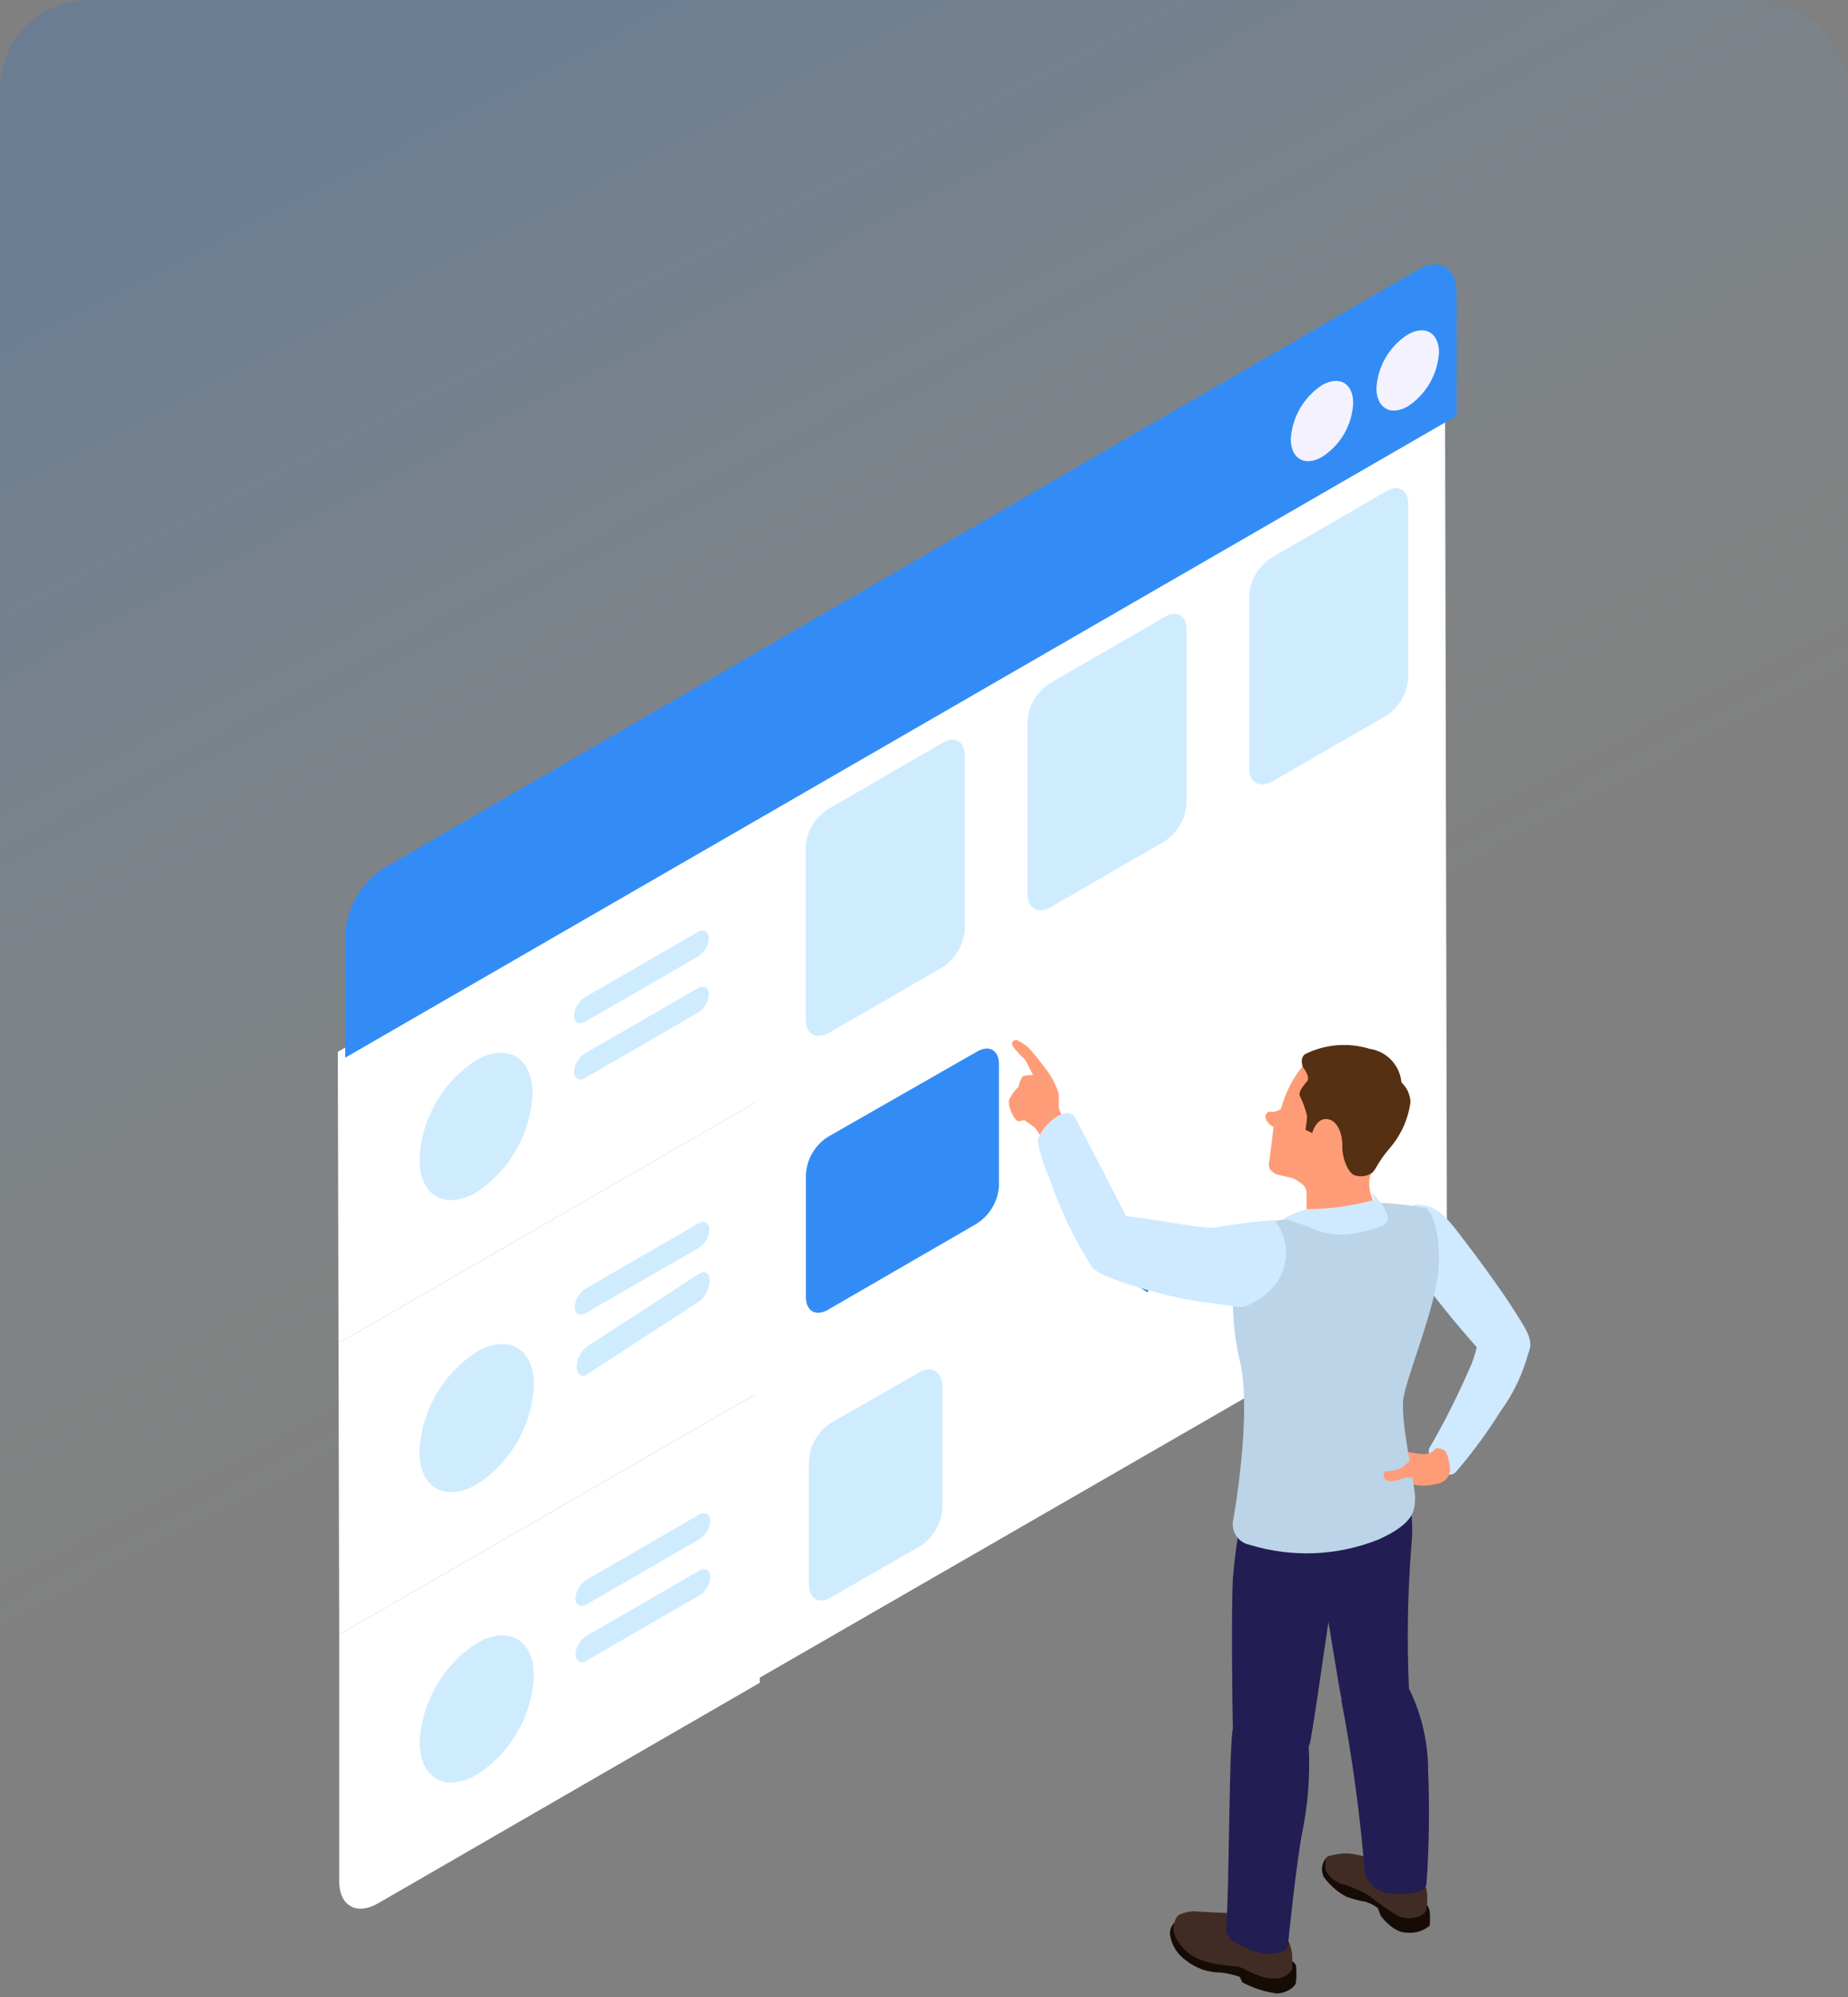
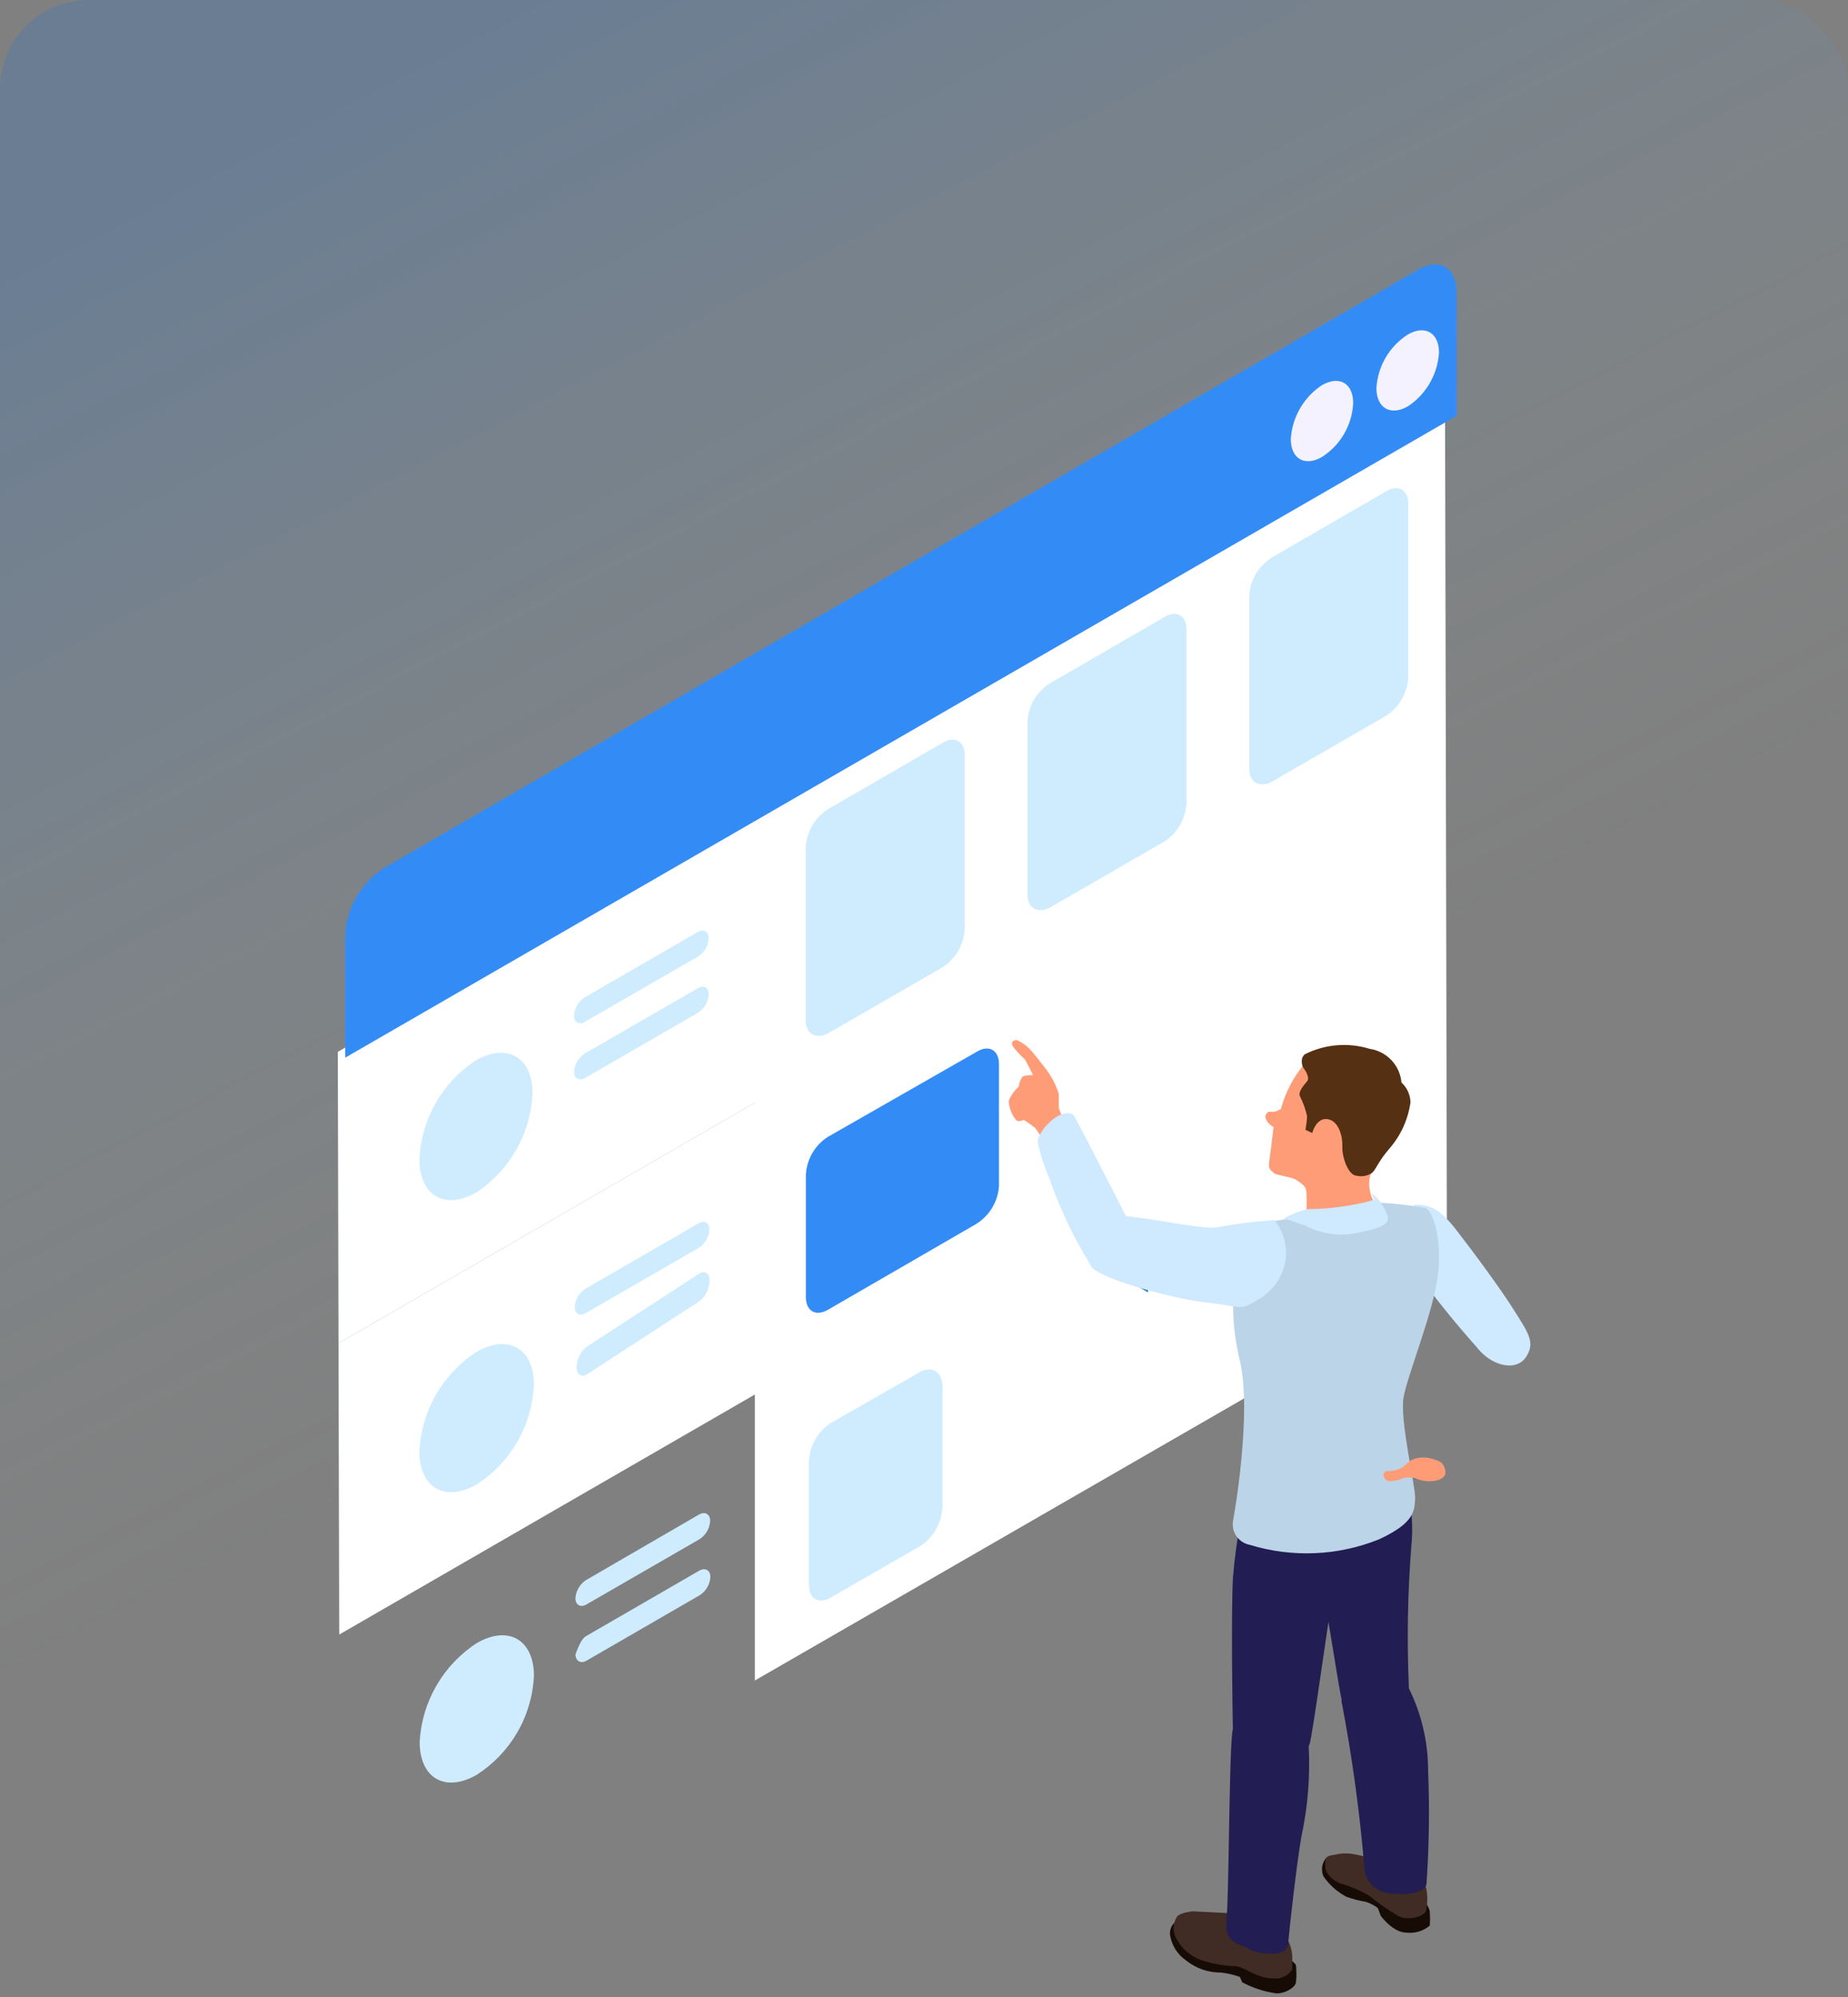
<svg xmlns="http://www.w3.org/2000/svg" fill="none" height="270" viewBox="0 0 250 270" width="250">
  <rect x="0" y="0" width="250" height="270" fill="#808080" stroke="none" />
  <rect fill="url(#paint0_linear_33_9636)" fill-opacity="0.8" height="270" rx="12" width="250" />
  <path d="M195.487 55.09L102.121 109.064V148.424V187.815V227.206L190.563 176.242C192.075 175.265 193.333 173.942 194.232 172.382C195.132 170.822 195.648 169.071 195.738 167.273L195.487 55.09Z" fill="white" />
-   <path d="M102.781 188.161V227.521L51.127 257.346C48.242 259.009 45.89 257.66 45.89 254.367V220.997L102.781 188.161Z" fill="white" />
  <path d="M102.686 148.77L102.78 188.161L45.889 220.998L45.795 181.607L102.686 148.77Z" fill="white" />
  <path d="M102.592 109.38L102.687 148.771L45.795 181.607L45.701 142.216L102.592 109.38Z" fill="white" />
  <path d="M94.438 133.591C95.254 133.121 95.881 133.591 95.881 134.407C95.859 134.91 95.717 135.401 95.466 135.837C95.215 136.274 94.862 136.644 94.438 136.916L79.133 145.76C78.318 146.23 77.659 145.76 77.659 144.944C77.68 144.441 77.823 143.95 78.074 143.514C78.325 143.077 78.678 142.707 79.102 142.435L94.438 133.591Z" fill="#CFECFF" />
  <path d="M94.407 126.001C95.222 125.531 95.881 126.001 95.881 126.817C95.859 127.32 95.717 127.811 95.466 128.248C95.215 128.684 94.862 129.054 94.438 129.326L79.102 138.17C78.286 138.64 77.659 138.17 77.659 137.355C77.68 136.851 77.823 136.36 78.074 135.924C78.325 135.487 78.678 135.117 79.102 134.846L94.407 126.001Z" fill="#CFECFF" />
  <path d="M64.298 143.408C68.563 140.931 72.044 142.907 72.044 147.831C71.925 150.495 71.179 153.094 69.865 155.416C68.552 157.738 66.709 159.716 64.486 161.191C60.221 163.668 56.739 161.693 56.739 156.769C56.85 154.102 57.594 151.5 58.908 149.177C60.222 146.854 62.069 144.877 64.298 143.408Z" fill="#CFECFF" />
  <path d="M191.849 36.462C194.703 34.8 197.055 36.149 197.055 39.599V56.221L46.704 143V126.378C46.805 124.575 47.328 122.82 48.233 121.256C49.137 119.693 50.397 118.364 51.91 117.377L191.849 36.462Z" fill="#338CF6" />
  <path d="M178.826 52.082C181.178 50.733 183.06 51.8 183.06 54.497C182.991 55.957 182.573 57.38 181.842 58.645C181.111 59.911 180.087 60.984 178.857 61.773C176.536 63.122 174.623 62.055 174.623 59.358C174.712 57.903 175.138 56.488 175.867 55.225C176.596 53.962 177.609 52.886 178.826 52.082Z" fill="#F4F2FE" />
  <path d="M190.437 45.242C192.758 43.894 194.64 44.96 194.671 47.626C194.587 49.087 194.163 50.508 193.434 51.776C192.704 53.045 191.689 54.126 190.468 54.933C188.116 56.282 186.234 55.184 186.203 52.518C186.281 51.056 186.705 49.634 187.441 48.369C188.178 47.103 189.204 46.032 190.437 45.242Z" fill="#F4F2FE" />
  <path d="M124.358 185.558C126.02 184.586 127.338 185.37 127.494 187.252V203.843C127.441 204.879 127.143 205.888 126.625 206.787C126.107 207.686 125.384 208.45 124.515 209.017L112.409 215.98C110.778 216.952 109.43 216.168 109.43 214.286V197.57C109.478 196.536 109.77 195.528 110.282 194.629C110.794 193.729 111.513 192.964 112.378 192.395L124.358 185.558Z" fill="#CFECFF" />
  <path d="M173.783 167.901L176.386 169.438C176.051 169.278 175.679 169.211 175.31 169.244C174.94 169.277 174.586 169.409 174.285 169.626L171.65 168.12C171.956 167.902 172.314 167.767 172.688 167.728C173.062 167.69 173.439 167.749 173.783 167.901Z" fill="#ED5F95" />
  <path d="M155.311 174.738L152.708 173.233V169.595L155.311 171.1V174.738Z" fill="#1E81CE" />
  <path d="M127.535 100.419C129.166 99.447 130.515 100.231 130.515 102.112V125.603C130.457 126.63 130.16 127.63 129.649 128.523C129.137 129.416 128.424 130.177 127.566 130.746L112.136 139.653C110.474 140.594 109 139.841 109 137.959V114.469C109.071 113.423 109.393 112.409 109.939 111.514C110.485 110.618 111.239 109.868 112.136 109.326L127.535 100.419Z" fill="#CFECFF" />
  <path d="M157.535 83.419C159.166 82.447 160.515 83.231 160.515 85.112V108.603C160.457 109.63 160.16 110.63 159.649 111.523C159.137 112.416 158.424 113.177 157.566 113.746L142.136 122.653C140.474 123.594 139 122.841 139 120.959V97.469C139.071 96.423 139.393 95.409 139.939 94.514C140.485 93.618 141.239 92.868 142.136 92.326L157.535 83.419Z" fill="#CFECFF" />
  <path d="M187.535 66.419C189.166 65.447 190.515 66.231 190.515 68.112V91.603C190.457 92.63 190.16 93.63 189.649 94.523C189.137 95.416 188.424 96.177 187.566 96.746L172.136 105.653C170.474 106.594 169 105.841 169 103.959V80.469C169.071 79.423 169.393 78.409 169.939 77.514C170.485 76.618 171.239 75.868 172.136 75.326L187.535 66.419Z" fill="#CFECFF" />
  <path d="M132.165 142.183C133.796 141.211 135.144 141.995 135.144 143.877V160.374C135.071 161.419 134.748 162.432 134.202 163.327C133.656 164.222 132.904 164.973 132.008 165.517L111.999 177.09C110.368 178.03 109.02 177.278 109.02 175.365V158.868C109.065 157.838 109.356 156.833 109.869 155.938C110.382 155.044 111.101 154.284 111.968 153.725L132.165 142.183Z" fill="#338CF6" />
  <path d="M64.488 182.767C68.753 180.321 72.234 182.297 72.234 187.221C72.114 189.924 71.348 192.559 70.001 194.905C68.653 197.252 66.762 199.241 64.488 200.706C60.222 203.153 56.741 201.177 56.741 196.284C56.856 193.576 57.62 190.934 58.968 188.582C60.316 186.23 62.209 184.236 64.488 182.767Z" fill="#CFECFF" />
  <path d="M94.575 172.212C95.38 171.681 96 172.212 96 173.131C95.979 173.699 95.838 174.252 95.59 174.744C95.342 175.237 94.994 175.654 94.575 175.96L79.456 185.79C78.651 186.32 78 185.79 78 184.871C78.021 184.303 78.162 183.75 78.41 183.257C78.658 182.765 79.006 182.348 79.425 182.042L94.575 172.212Z" fill="#CFECFF" />
  <path d="M94.499 165.392C95.315 164.922 95.974 165.392 95.974 166.207C95.952 166.711 95.81 167.202 95.559 167.638C95.308 168.075 94.955 168.445 94.531 168.716L79.195 177.561C78.411 178.031 77.752 177.561 77.752 176.745C77.773 176.242 77.915 175.751 78.167 175.314C78.418 174.878 78.77 174.508 79.195 174.236L94.499 165.392Z" fill="#CFECFF" />
  <path d="M64.487 222.158C68.752 219.68 72.233 221.687 72.233 226.58C72.105 229.26 71.337 231.871 69.995 234.195C68.653 236.519 66.775 238.489 64.518 239.94C60.253 242.418 56.772 240.442 56.772 235.518C56.915 232.841 57.689 230.236 59.029 227.914C60.37 225.592 62.24 223.62 64.487 222.158Z" fill="#CFECFF" />
-   <path d="M94.626 212.341C95.441 211.902 96.1 212.341 96.1 213.188C96.075 213.694 95.928 214.186 95.671 214.623C95.415 215.06 95.056 215.428 94.626 215.696L79.321 224.541C78.505 224.98 77.878 224.541 77.847 223.694C77.871 223.188 78.018 222.695 78.275 222.258C78.532 221.821 78.891 221.453 79.321 221.185L94.626 212.341Z" fill="#CFECFF" />
+   <path d="M94.626 212.341C95.441 211.902 96.1 212.341 96.1 213.188C96.075 213.694 95.928 214.186 95.671 214.623C95.415 215.06 95.056 215.428 94.626 215.696L79.321 224.541C78.505 224.98 77.878 224.541 77.847 223.694C78.532 221.821 78.891 221.453 79.321 221.185L94.626 212.341Z" fill="#CFECFF" />
  <path d="M94.595 204.752C95.411 204.313 96.069 204.752 96.069 205.599C96.048 206.102 95.906 206.593 95.655 207.029C95.403 207.466 95.051 207.836 94.626 208.108L79.29 216.952C78.506 217.391 77.848 216.952 77.848 216.105C77.874 215.607 78.018 215.123 78.269 214.692C78.52 214.261 78.87 213.896 79.29 213.627L94.595 204.752Z" fill="#CFECFF" />
  <path d="M191.724 255.935C191.975 256.186 193.323 257.566 193.417 258.444C193.467 259.081 193.467 259.721 193.417 260.357C192.985 260.718 192.484 260.987 191.945 261.148C191.406 261.31 190.84 261.361 190.281 261.298C188.431 261.298 186.8 259.04 186.8 259.04L186.392 257.974C185.902 257.599 185.35 257.312 184.761 257.127C183.886 256.985 183.025 256.765 182.19 256.468C180.934 255.818 179.858 254.871 179.053 253.709C178.86 253.287 178.796 252.819 178.869 252.361C178.941 251.904 179.147 251.478 179.461 251.137C180.637 251.347 181.791 251.662 182.911 252.078L191.724 255.935Z" fill="#170B05" />
  <path d="M173.251 264.152C173.251 264.152 175.227 265.218 175.321 265.751C175.399 266.491 175.399 267.238 175.321 267.978C175.321 268.574 174.066 269.515 172.686 269.515C171.063 269.291 169.491 268.781 168.045 268.009L167.731 267.288C166.901 266.987 166.037 266.787 165.16 266.692C163.451 266.705 161.789 266.129 160.455 265.061C159.882 264.667 159.395 264.161 159.023 263.574C158.651 262.986 158.402 262.329 158.291 261.643C158.252 261.356 158.277 261.064 158.364 260.787C158.451 260.511 158.597 260.257 158.793 260.043C159.263 259.479 173.251 264.152 173.251 264.152Z" fill="#170B05" />
  <path d="M191.317 162.883C193.449 162.883 194.704 163.322 197.087 166.395C199.471 169.469 203.015 174.267 204.865 177.215C206.716 180.163 207.751 181.512 206.433 183.488C205.116 185.464 201.76 184.774 199.69 182.045C196.838 178.847 194.148 175.508 191.63 172.04C190.942 169.036 190.835 165.927 191.317 162.883Z" fill="#CFE9FF" />
  <path d="M144.43 152.407C143.955 151.588 143.556 150.727 143.238 149.836C143.238 149.428 143.238 148.769 143.238 147.923C142.849 146.661 142.233 145.481 141.419 144.441C141.011 143.908 139.882 142.434 139.443 141.995C138.917 141.397 138.263 140.926 137.53 140.615C136.997 140.615 136.652 140.992 137.154 141.65C137.622 142.233 138.136 142.779 138.691 143.281L139.757 145.351C139.757 145.351 138.628 145.351 138.314 145.57C138.045 145.975 137.873 146.437 137.812 146.919C137.235 147.444 136.775 148.085 136.464 148.801C136.49 149.767 136.844 150.696 137.467 151.435C137.812 151.78 138.314 151.435 138.534 151.435C139.054 151.765 139.556 152.12 140.039 152.501C140.826 153.552 141.449 154.715 141.89 155.951L144.43 152.407Z" fill="#FF9C78" />
  <path d="M186.204 251.513C185.279 251.164 184.324 250.902 183.35 250.729C182.493 250.539 181.605 250.539 180.747 250.729C179.869 250.886 179.399 250.886 179.305 251.545C179.264 251.909 179.264 252.278 179.305 252.642C179.305 252.642 179.493 253.834 181.249 254.618C182.607 255.002 183.913 255.549 185.138 256.249C186.373 257.243 187.672 258.155 189.027 258.977C190.344 259.762 192.634 259.197 192.916 258.319C193.141 257.286 193.141 256.216 192.916 255.183C192.32 254.455 191.556 253.885 190.689 253.52C189.937 253.207 186.204 251.513 186.204 251.513Z" fill="#402C24" />
  <path d="M173.094 260.828C174.115 261.761 174.734 263.054 174.819 264.435V266.285C174.533 266.716 174.131 267.056 173.659 267.267C173.187 267.478 172.665 267.551 172.153 267.477C170.083 267.477 168.359 265.971 167.229 265.846C165.631 265.795 164.048 265.52 162.525 265.03C161.137 264.527 159.971 263.55 159.232 262.271C158.926 261.805 158.763 261.26 158.763 260.702C158.763 260.145 158.926 259.6 159.232 259.134C159.671 258.57 161.365 258.413 161.365 258.413L169.331 258.821L173.094 260.828Z" fill="#402C24" />
  <path d="M187.991 195.373C187.991 195.373 188.524 195.373 189.747 199.293C190.843 202.366 191.25 205.642 190.939 208.89C190.429 215.285 190.314 221.706 190.594 228.115C190.845 230.561 186.799 231.973 185.043 231.879C183.287 231.785 181.907 231.377 181.499 229.777C181.091 228.178 179.084 214.88 178.645 213.155C178.311 208.323 178.649 203.468 179.649 198.729C180.527 196.847 187.991 195.373 187.991 195.373Z" fill="#221D52" />
-   <path d="M199.878 181.513C199.878 181.513 206.809 180.634 207.029 181.826C206.329 185.038 204.973 188.071 203.046 190.733C201.226 193.64 199.192 196.408 196.961 199.013C195.77 200.267 192.947 198.229 193.323 195.876C195.468 192.181 197.385 188.358 199.063 184.429C199.449 183.493 199.723 182.514 199.878 181.513Z" fill="#CFE9FF" />
-   <path d="M189.403 196.127C189.773 196.165 190.14 196.228 190.501 196.315C191.173 196.457 191.854 196.552 192.54 196.597C192.54 196.597 193.575 196.597 193.951 196.095C194.327 195.593 194.955 195.844 195.394 196.095C195.833 196.346 196.146 198.008 196.178 198.698C196.162 199.123 196.008 199.53 195.739 199.859C195.739 199.859 195.331 200.517 194.045 200.706C193.105 200.916 192.131 200.916 191.191 200.706C190.752 200.455 189.654 201.113 189.654 201.113C189.654 201.113 189.654 199.577 189.654 199.169C189.346 198.186 189.26 197.147 189.403 196.127Z" fill="#FF9C78" />
  <path d="M183.099 198.73C184.867 202.209 185.302 206.213 184.322 209.989C183.131 213.816 180.747 214.004 180.277 215.948C179.806 217.893 177.548 234.922 177.14 235.895C176.733 236.867 166.854 237.055 166.791 234.138C166.728 231.222 166.54 218.3 166.791 213.345C167.252 207.792 168.303 202.304 169.927 196.974C170.209 196.096 183.099 198.73 183.099 198.73Z" fill="#221D52" />
  <path d="M174.912 229.778C176.637 232.914 176.731 231.472 177.045 236.051C177.258 240.185 176.921 244.33 176.041 248.376C175.382 252.234 174.41 260.921 174.253 262.866C174.097 264.81 169.769 264.151 168.89 263.493C168.012 262.834 165.566 262.897 165.911 259.792C166.256 256.687 166.256 238.371 166.695 234.294C167.134 230.217 174.912 229.778 174.912 229.778Z" fill="#221D52" />
  <path d="M187.238 224.697C188.117 225.575 189.371 225.575 190.375 227.833C192.226 231.399 193.194 235.357 193.197 239.375C193.407 244.487 193.334 249.607 192.978 254.711C192.727 256.467 187.96 256.216 186.862 255.715C186.277 255.466 185.763 255.075 185.369 254.576C184.974 254.077 184.711 253.487 184.604 252.861C183.974 245.167 182.927 237.514 181.468 229.935C184.353 225.23 187.238 224.697 187.238 224.697Z" fill="#221D52" />
  <path d="M186.516 208.139C180.946 210.366 174.782 210.621 169.048 208.861C168.343 208.723 167.717 208.322 167.298 207.739C166.878 207.157 166.696 206.436 166.789 205.724C167.04 204.47 169.33 191.047 167.762 184.116C166.489 178.966 166.489 173.584 167.762 168.434C168.091 167.67 168.589 166.991 169.219 166.447C169.85 165.904 170.595 165.511 171.4 165.298C172.874 164.953 176.418 164.451 177.327 164.232C180.109 163.12 183.082 162.565 186.077 162.601C188.363 162.662 190.639 162.914 192.883 163.354C193.792 163.793 195.078 167.211 194.545 172.198C194.012 177.185 190.405 185.872 189.872 188.945C189.339 192.019 191.534 201.051 191.44 202.651C191.346 204.25 191.378 205.912 186.516 208.139Z" fill="#BCD4E8" />
  <path d="M171.652 157.457C171.652 158.147 172.029 158.304 172.374 158.618C172.719 158.931 174.789 159.119 175.353 159.527C175.918 159.935 176.67 160.28 176.733 161.127C176.796 161.973 176.733 164.263 176.733 164.263C178.183 164.766 179.717 164.979 181.249 164.89C183.79 164.733 186.393 163.949 185.891 162.538C185.354 161.586 185.134 160.487 185.264 159.402C185.514 158.147 186.832 155.67 186.957 155.105C187.083 154.541 183.821 143.783 181.782 143.282C179.744 142.78 177.925 142.058 176.419 143.909C174.947 145.663 173.876 147.718 173.283 149.93C171.966 150.746 171.841 149.93 171.339 150.558C170.837 151.185 171.715 152.094 172.28 152.377C172.217 153.161 171.652 157.457 171.652 157.457Z" fill="#FF9C78" />
  <path d="M185.923 162.224C182.961 163.049 179.902 163.471 176.828 163.479C175.733 163.762 174.68 164.184 173.691 164.733L176.608 165.705C178.819 166.884 181.382 167.219 183.821 166.646C188.244 165.768 187.993 165.047 187.459 163.729C186.99 162.778 186.328 161.934 185.515 161.252L185.923 162.224Z" fill="#CFE9FF" />
  <path d="M178.3 153.191C178.52 151.999 178.677 151.717 179.555 151.843C180.433 151.968 180.464 153.003 180.119 154.446C180.03 154.977 179.753 155.459 179.338 155.804C178.924 156.149 178.4 156.335 177.861 156.327C177.171 156.139 177.861 155.23 177.861 154.791C178.094 154.285 178.243 153.745 178.3 153.191Z" fill="#FF9C78" />
  <path d="M172.404 164.952C169.743 165.14 167.094 165.475 164.47 165.956C162.274 166.207 155.061 164.545 151.705 164.388C148.349 164.231 147.408 169.657 147.659 171.131C147.91 172.605 158.134 175.522 163.121 176.086C168.108 176.651 167.669 177.246 169.927 175.866C171.003 175.313 171.93 174.508 172.629 173.519C173.327 172.531 173.778 171.389 173.941 170.19C174.138 168.31 173.586 166.428 172.404 164.952Z" fill="#CFE9FF" />
  <path d="M140.414 154.571C140.069 153.222 143.55 149.396 145.275 150.808C147.94 155.763 152.394 164.576 152.394 164.576C152.394 164.576 149.258 173.2 147.752 171.381C145.369 167.615 143.433 163.584 141.982 159.369C141.302 157.826 140.776 156.218 140.414 154.571Z" fill="#CFE9FF" />
  <path d="M187.74 198.918C188.306 198.873 188.864 198.758 189.402 198.573C189.81 198.353 190.374 197.789 190.907 197.413C191.753 197.027 192.707 196.949 193.604 197.193C194.482 197.444 195.078 197.663 195.298 198.165C195.517 198.667 195.988 199.639 194.545 200.11C193.5 200.392 192.387 200.292 191.409 199.827C190.922 199.74 190.422 199.74 189.935 199.827C189.395 200.057 188.825 200.205 188.241 200.266C188.098 200.293 187.951 200.285 187.811 200.243C187.672 200.202 187.545 200.127 187.44 200.025C187.336 199.924 187.257 199.799 187.211 199.661C187.165 199.523 187.152 199.375 187.175 199.232C187.211 199.117 187.29 199.021 187.395 198.963C187.5 198.904 187.623 198.888 187.74 198.918Z" fill="#FF9C78" />
  <path d="M176.607 152.752L177.516 153.192C177.516 153.192 178.05 151.09 179.586 151.31C181.123 151.529 181.656 153.693 181.594 155.042C181.531 156.39 182.378 158.899 183.507 158.962C183.852 159.043 184.211 159.055 184.561 158.995C184.911 158.936 185.246 158.808 185.545 158.617C186.078 158.304 186.329 157.174 187.96 155.293C189.501 153.524 190.492 151.344 190.814 149.02C190.797 148.517 190.68 148.022 190.47 147.564C190.26 147.107 189.961 146.696 189.591 146.355C189.49 145.224 189.011 144.16 188.232 143.335C187.452 142.51 186.417 141.972 185.294 141.807C182.393 140.912 179.259 141.171 176.544 142.528C175.76 143.124 176.262 144.285 176.262 144.285C176.262 144.285 177.328 145.602 176.826 146.198C176.325 146.794 175.603 147.609 175.854 148.205C176.294 149.069 176.621 149.986 176.826 150.933C176.791 151.544 176.718 152.151 176.607 152.752Z" fill="#553012" />
  <defs>
    <linearGradient gradientUnits="userSpaceOnUse" id="paint0_linear_33_9636" x1="18" x2="96" y1="28" y2="178">
      <stop stop-color="#0070F4" stop-opacity="0.21" />
      <stop offset="1" stop-color="#9FDBE2" stop-opacity="0" />
    </linearGradient>
  </defs>
</svg>